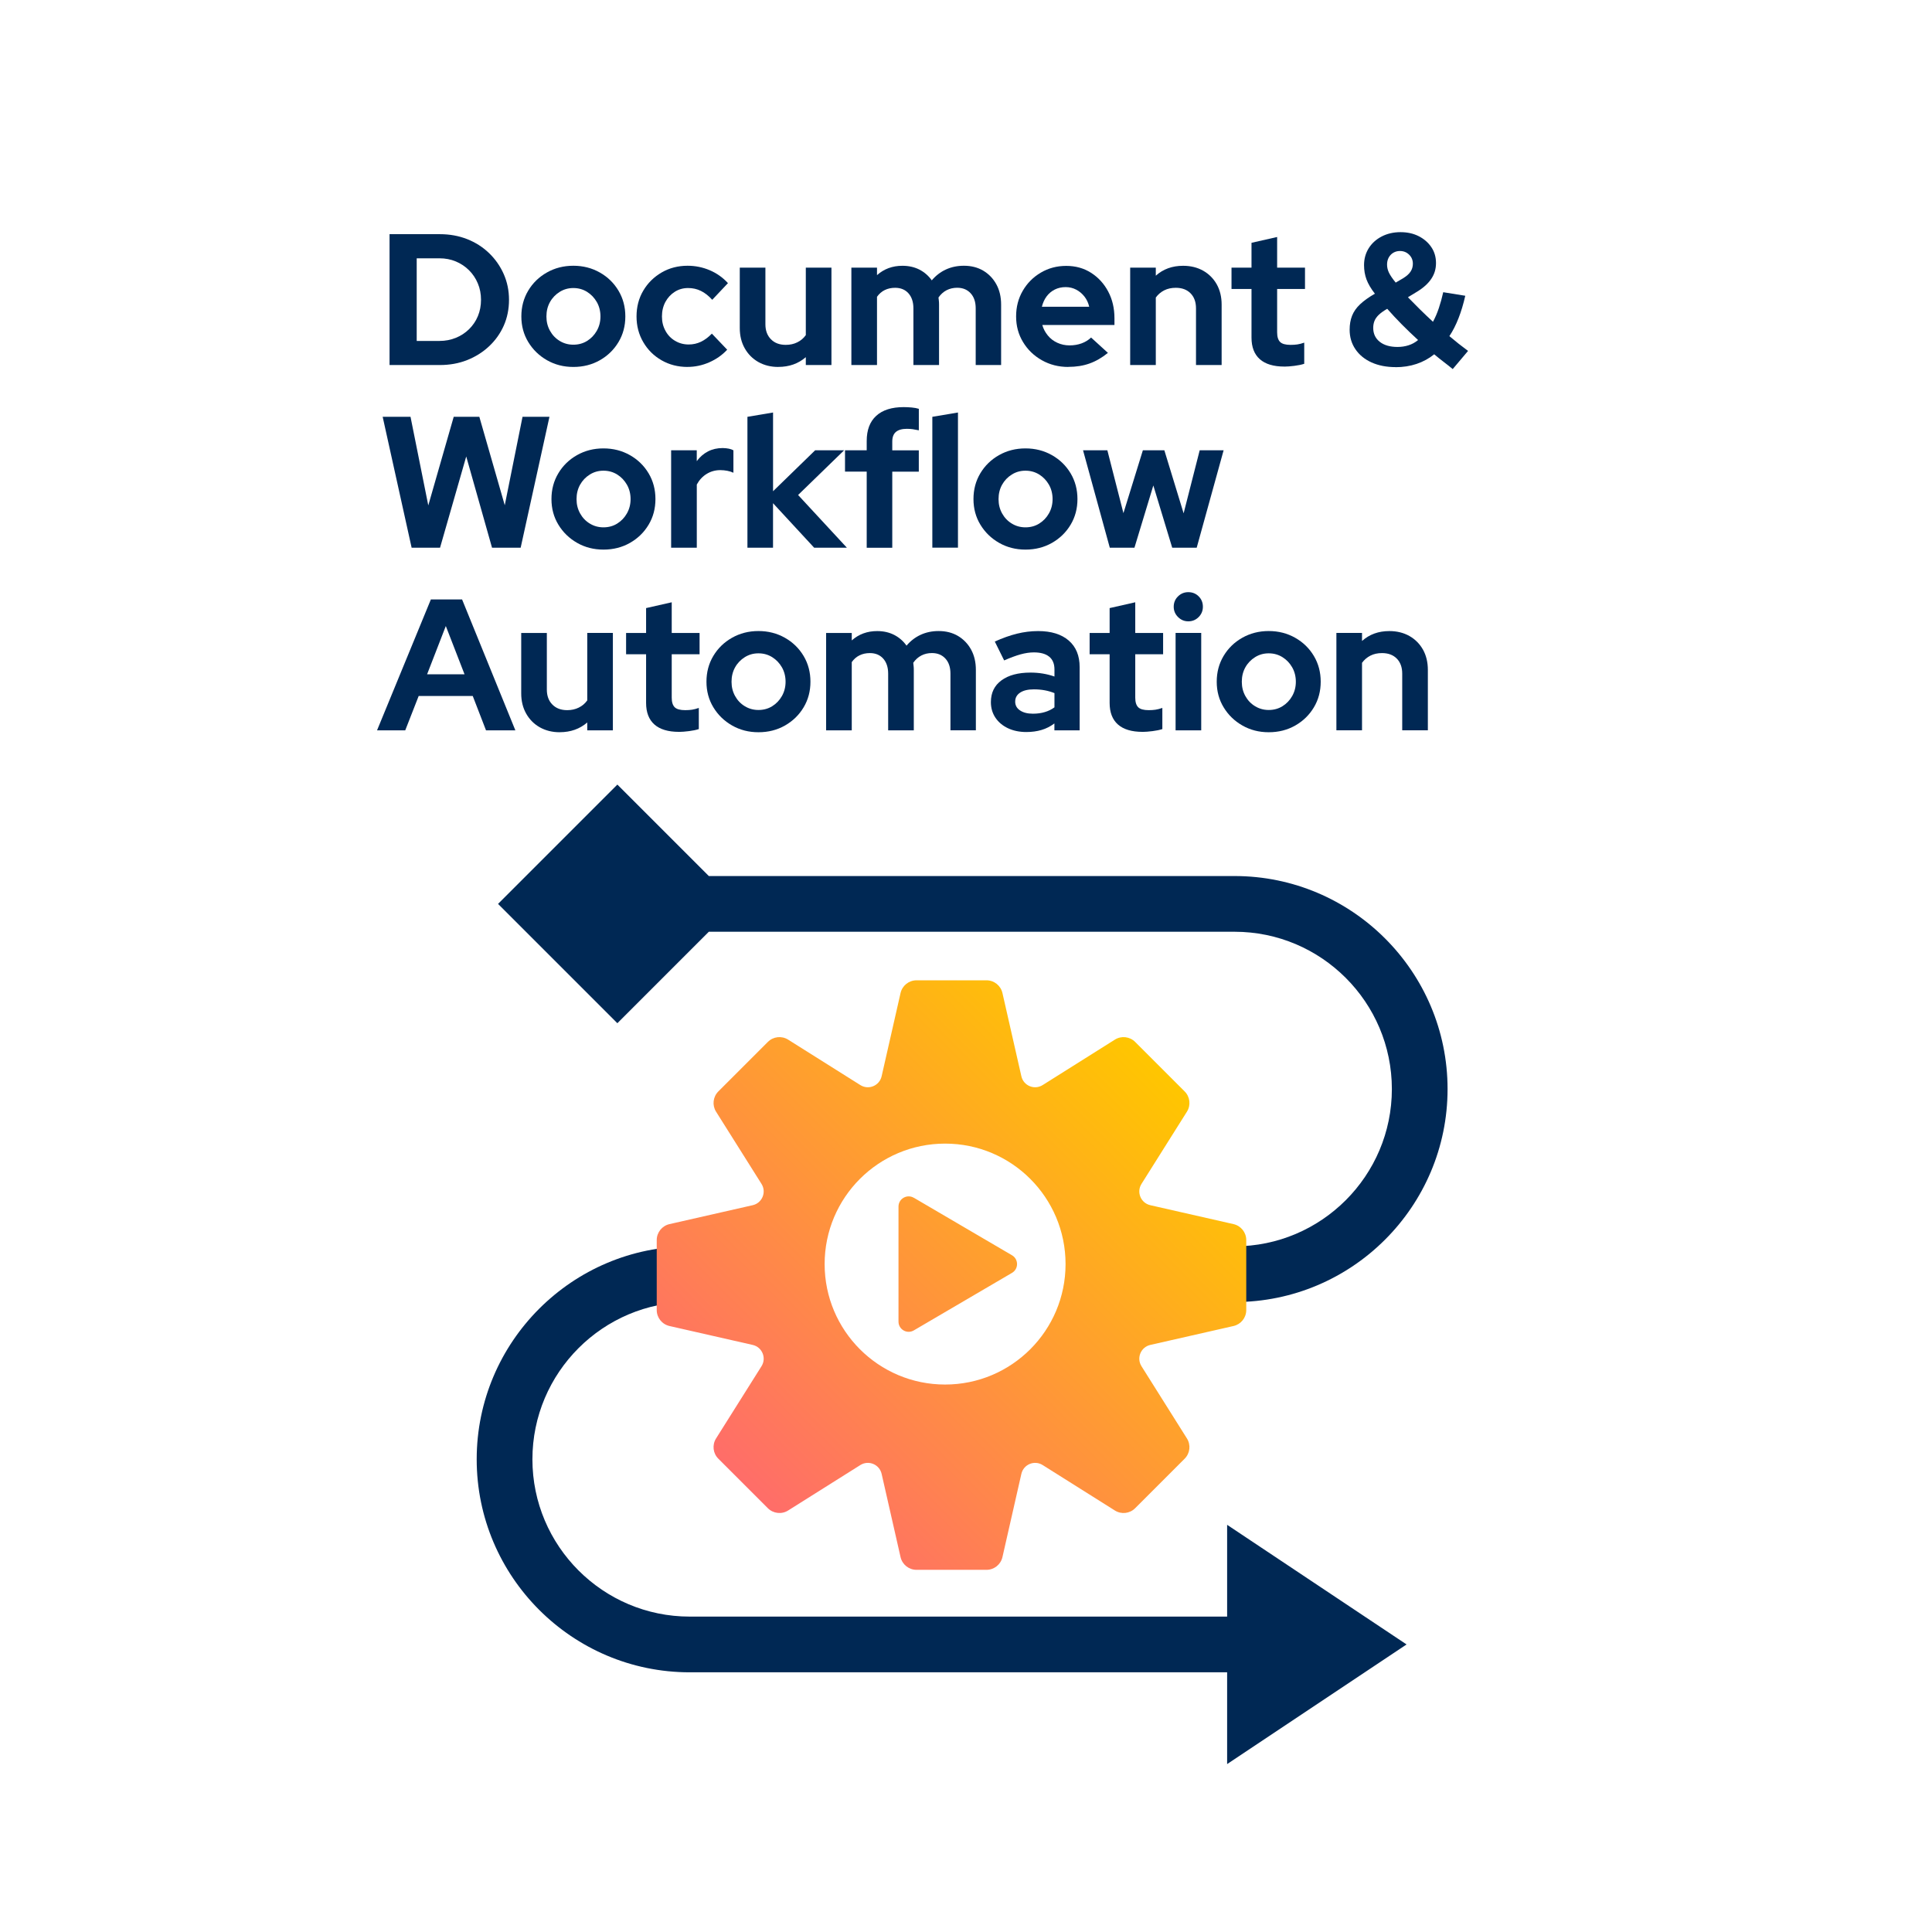
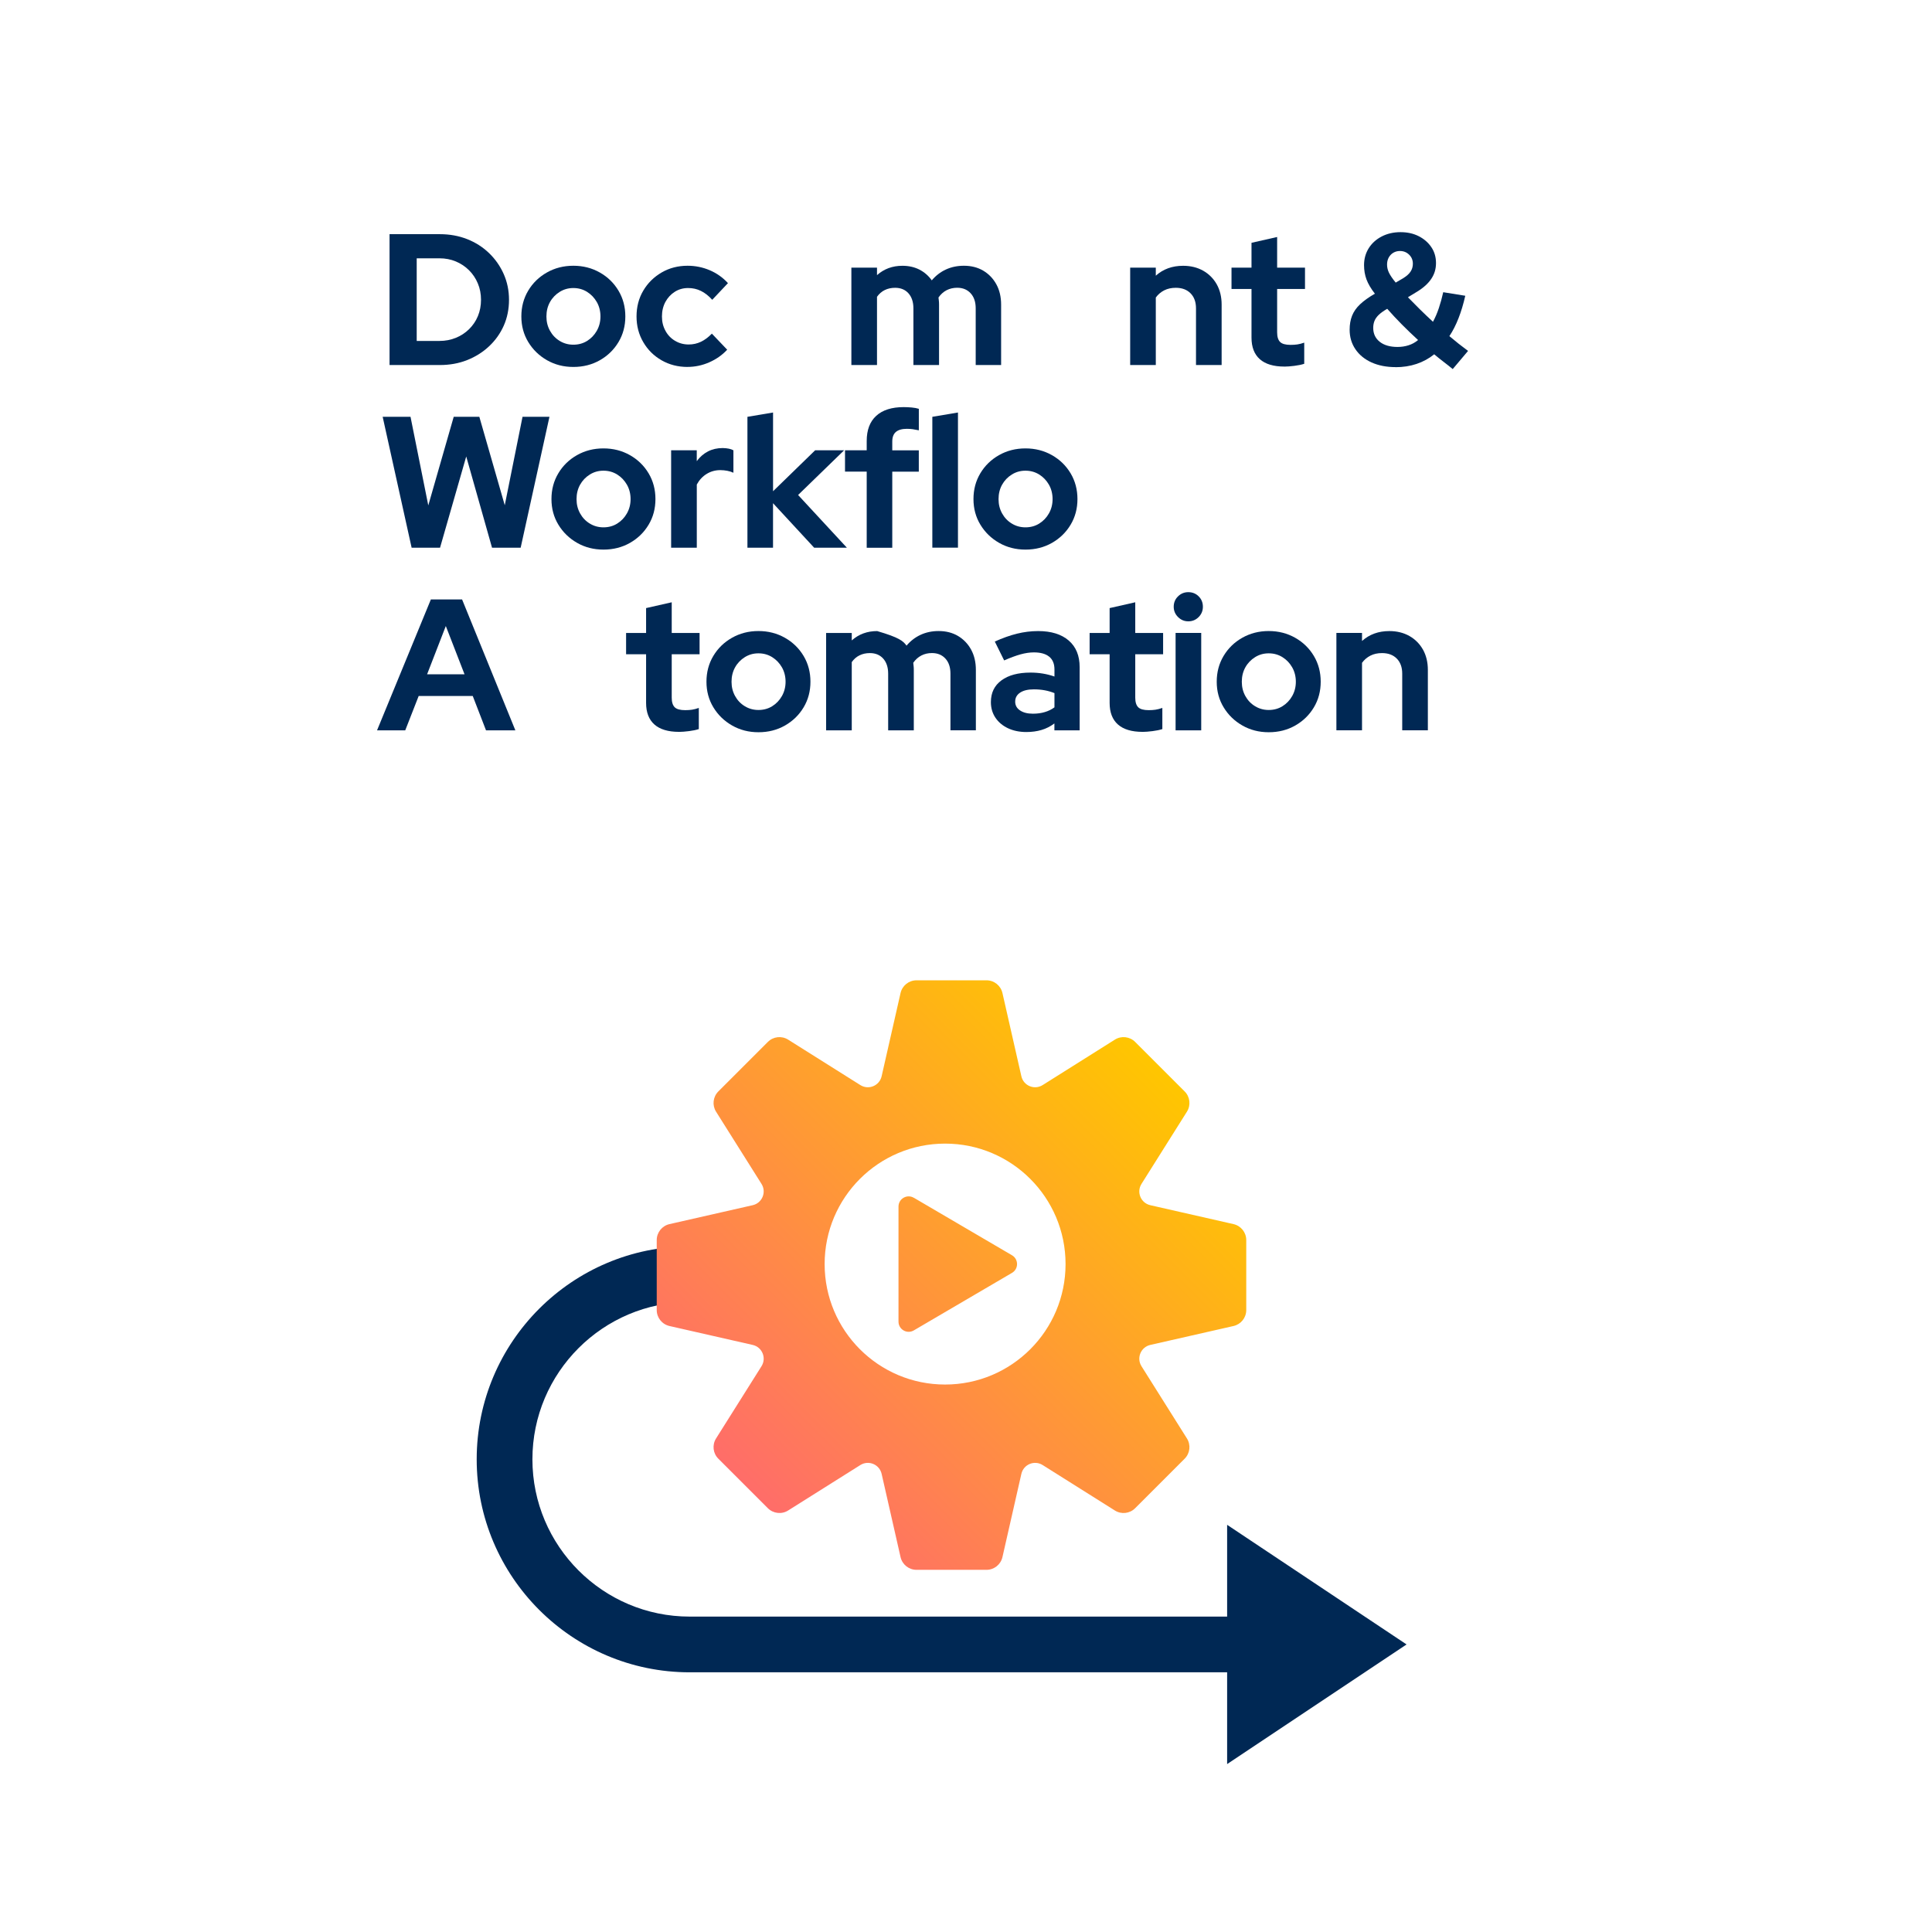
<svg xmlns="http://www.w3.org/2000/svg" width="250" height="250" viewBox="0 0 250 250" fill="none">
-   <path d="M91.722 120.568H159.753C170.976 120.568 180.107 129.699 180.107 140.922C180.107 152.145 170.976 161.275 159.753 161.275H147.734V168.484H159.753C174.95 168.484 187.315 156.118 187.315 140.922C187.315 125.725 174.95 113.359 159.753 113.359H91.722L79.887 101.524L64.448 116.964L79.887 132.403L91.722 120.568Z" fill="#002854" />
  <path d="M158.79 209.187H89.247C78.024 209.187 68.894 200.056 68.894 188.833C68.894 177.61 78.024 168.48 89.247 168.48H99.368V161.271H89.247C74.05 161.271 61.684 173.637 61.684 188.833C61.684 204.03 74.05 216.396 89.247 216.396H158.79V228.271L182.01 212.791L158.79 197.311V209.187Z" fill="#002854" />
  <path d="M159.618 158.4L148.85 155.952C147.621 155.673 147.036 154.265 147.707 153.198L153.588 143.852C154.115 143.015 153.993 141.926 153.291 141.228L146.888 134.825C146.19 134.127 145.097 134.001 144.264 134.528L134.918 140.409C133.851 141.08 132.443 140.495 132.164 139.266L129.716 128.498C129.495 127.535 128.64 126.851 127.65 126.851H118.596C117.606 126.851 116.751 127.535 116.531 128.498L114.083 139.266C113.804 140.495 112.395 141.08 111.329 140.409L101.982 134.528C101.145 134.001 100.056 134.123 99.359 134.825L92.955 141.228C92.257 141.926 92.132 143.015 92.658 143.852L98.54 153.198C99.21 154.265 98.625 155.673 97.397 155.952L86.628 158.4C85.665 158.621 84.981 159.476 84.981 160.466V169.52C84.981 170.51 85.665 171.365 86.628 171.585L97.397 174.033C98.625 174.312 99.21 175.721 98.54 176.787L92.658 186.134C92.132 186.971 92.253 188.06 92.955 188.757L99.359 195.161C100.056 195.858 101.15 195.984 101.982 195.458L111.329 189.576C112.395 188.906 113.804 189.491 114.083 190.719L116.531 201.488C116.751 202.451 117.606 203.135 118.596 203.135H127.65C128.64 203.135 129.495 202.451 129.716 201.488L132.164 190.719C132.443 189.491 133.851 188.906 134.918 189.576L144.264 195.458C145.101 195.984 146.19 195.863 146.888 195.161L153.291 188.757C153.989 188.06 154.115 186.971 153.588 186.134L147.707 176.787C147.036 175.721 147.621 174.312 148.85 174.033L159.618 171.585C160.581 171.365 161.265 170.51 161.265 169.52V160.466C161.265 159.476 160.581 158.621 159.618 158.4ZM122.295 179.159C113.687 179.159 106.707 172.179 106.707 163.571C106.707 154.962 113.687 147.983 122.295 147.983C130.904 147.983 137.883 154.962 137.883 163.571C137.883 172.179 130.904 179.159 122.295 179.159ZM118.25 154.989L130.953 162.432C131.822 162.941 131.822 164.201 130.953 164.709L118.25 172.152C117.368 172.67 116.265 172.035 116.265 171.014V156.132C116.265 155.111 117.372 154.476 118.25 154.994V154.989Z" fill="url(#paint0_linear_398_13008)" />
  <path d="M50.407 47.24V30.302H56.914C58.188 30.302 59.367 30.518 60.447 30.941C61.527 31.368 62.472 31.971 63.278 32.745C64.083 33.519 64.718 34.424 65.177 35.454C65.635 36.485 65.865 37.601 65.865 38.793C65.865 39.986 65.64 41.115 65.19 42.132C64.74 43.149 64.106 44.04 63.291 44.805C62.477 45.57 61.527 46.169 60.447 46.596C59.367 47.024 58.188 47.235 56.914 47.235H50.407V47.24ZM53.917 44.117H56.87C57.626 44.117 58.332 43.982 58.984 43.716C59.637 43.451 60.209 43.077 60.703 42.591C61.194 42.105 61.577 41.543 61.842 40.899C62.108 40.256 62.242 39.554 62.242 38.793C62.242 38.033 62.108 37.331 61.833 36.678C61.559 36.026 61.181 35.454 60.694 34.973C60.209 34.487 59.642 34.109 58.989 33.834C58.337 33.56 57.63 33.425 56.874 33.425H53.922V44.117H53.917Z" fill="#002854" />
  <path d="M74.19 47.483C72.93 47.483 71.796 47.19 70.779 46.61C69.762 46.029 68.957 45.246 68.358 44.261C67.76 43.275 67.463 42.173 67.463 40.944C67.463 39.716 67.755 38.609 68.344 37.619C68.934 36.629 69.74 35.841 70.766 35.261C71.791 34.68 72.93 34.388 74.19 34.388C75.45 34.388 76.588 34.68 77.615 35.261C78.641 35.841 79.446 36.629 80.035 37.619C80.625 38.609 80.918 39.72 80.918 40.944C80.918 42.168 80.625 43.275 80.035 44.261C79.446 45.246 78.645 46.029 77.628 46.61C76.611 47.19 75.468 47.483 74.195 47.483H74.19ZM74.19 44.603C74.852 44.603 75.445 44.441 75.968 44.117C76.49 43.793 76.912 43.356 77.228 42.798C77.543 42.24 77.7 41.624 77.7 40.949C77.7 40.274 77.543 39.635 77.228 39.086C76.912 38.537 76.494 38.096 75.968 37.767C75.441 37.439 74.852 37.272 74.19 37.272C73.528 37.272 72.957 37.439 72.426 37.767C71.895 38.1 71.472 38.537 71.166 39.086C70.86 39.635 70.707 40.256 70.707 40.949C70.707 41.642 70.86 42.245 71.166 42.798C71.472 43.352 71.891 43.793 72.426 44.117C72.957 44.441 73.546 44.603 74.19 44.603Z" fill="#002854" />
  <path d="M88.972 47.483C87.731 47.483 86.61 47.195 85.611 46.623C84.612 46.052 83.82 45.269 83.24 44.274C82.659 43.284 82.367 42.173 82.367 40.949C82.367 39.725 82.654 38.595 83.24 37.61C83.82 36.624 84.612 35.846 85.611 35.261C86.61 34.68 87.731 34.388 88.972 34.388C89.972 34.388 90.93 34.581 91.839 34.968C92.748 35.355 93.535 35.913 94.197 36.638L92.163 38.793C91.695 38.276 91.209 37.893 90.701 37.646C90.192 37.394 89.638 37.272 89.044 37.272C88.401 37.272 87.825 37.434 87.317 37.758C86.808 38.082 86.403 38.519 86.106 39.063C85.809 39.612 85.656 40.242 85.656 40.949C85.656 41.655 85.805 42.245 86.106 42.798C86.403 43.356 86.822 43.788 87.353 44.103C87.883 44.418 88.473 44.576 89.117 44.576C89.679 44.576 90.21 44.459 90.701 44.225C91.191 43.991 91.663 43.64 92.114 43.172L94.098 45.251C93.454 45.944 92.68 46.488 91.776 46.884C90.871 47.28 89.936 47.478 88.968 47.478L88.972 47.483Z" fill="#002854" />
-   <path d="M100.708 47.483C99.741 47.483 98.882 47.267 98.13 46.844C97.379 46.416 96.789 45.822 96.366 45.066C95.939 44.31 95.727 43.437 95.727 42.452V34.635H99.043V41.966C99.043 42.771 99.282 43.419 99.759 43.901C100.236 44.387 100.875 44.625 101.68 44.625C102.229 44.625 102.724 44.517 103.17 44.297C103.615 44.081 103.98 43.77 104.272 43.365V34.631H107.589V47.235H104.272V46.218C103.305 47.055 102.117 47.478 100.717 47.478L100.708 47.483Z" fill="#002854" />
  <path d="M110.167 47.24V34.635H113.484V35.603C114.388 34.797 115.482 34.392 116.773 34.392C117.597 34.392 118.33 34.559 118.974 34.887C119.617 35.22 120.153 35.684 120.571 36.278C121.089 35.666 121.696 35.198 122.398 34.874C123.1 34.55 123.879 34.388 124.734 34.388C125.683 34.388 126.52 34.604 127.236 35.027C127.951 35.454 128.518 36.044 128.928 36.791C129.337 37.538 129.544 38.415 129.544 39.414V47.231H126.255V39.9C126.255 39.077 126.039 38.429 125.602 37.952C125.166 37.475 124.585 37.236 123.861 37.236C123.361 37.236 122.907 37.34 122.493 37.551C122.083 37.763 121.732 38.078 121.44 38.496C121.458 38.64 121.471 38.789 121.489 38.933C121.507 39.077 121.512 39.239 121.512 39.419V47.235H118.195V39.905C118.195 39.081 117.979 38.433 117.556 37.956C117.129 37.479 116.553 37.241 115.828 37.241C115.329 37.241 114.879 37.34 114.487 37.533C114.091 37.727 113.758 38.019 113.484 38.406V47.235H110.167V47.24Z" fill="#002854" />
-   <path d="M138.234 47.483C136.974 47.483 135.836 47.191 134.81 46.61C133.784 46.03 132.974 45.247 132.38 44.261C131.781 43.276 131.484 42.173 131.484 40.945C131.484 39.716 131.772 38.614 132.344 37.628C132.915 36.643 133.694 35.86 134.679 35.279C135.665 34.699 136.758 34.406 137.969 34.406C139.179 34.406 140.25 34.703 141.186 35.302C142.122 35.9 142.86 36.706 143.4 37.723C143.94 38.74 144.21 39.892 144.21 41.183V42.056H134.873C135.017 42.556 135.255 43.01 135.588 43.411C135.917 43.816 136.331 44.131 136.821 44.356C137.312 44.581 137.843 44.693 138.405 44.693C138.968 44.693 139.49 44.603 139.967 44.428C140.444 44.252 140.849 44 141.186 43.676L143.364 45.661C142.59 46.291 141.794 46.75 140.979 47.038C140.165 47.33 139.251 47.474 138.234 47.474V47.483ZM134.823 39.694H140.943C140.831 39.194 140.624 38.753 140.327 38.375C140.03 37.997 139.674 37.696 139.26 37.48C138.846 37.264 138.392 37.151 137.892 37.151C137.393 37.151 136.907 37.255 136.488 37.466C136.07 37.678 135.719 37.97 135.435 38.348C135.152 38.726 134.949 39.176 134.819 39.689L134.823 39.694Z" fill="#002854" />
  <path d="M146.244 47.24V34.636H149.56V35.675C150.51 34.82 151.689 34.393 153.093 34.393C154.078 34.393 154.942 34.609 155.694 35.032C156.445 35.459 157.026 36.049 157.449 36.796C157.867 37.547 158.079 38.42 158.079 39.419V47.236H154.762V39.905C154.762 39.082 154.528 38.434 154.06 37.957C153.592 37.48 152.953 37.241 152.148 37.241C151.585 37.241 151.081 37.349 150.649 37.57C150.217 37.79 149.853 38.096 149.56 38.501V47.236H146.244V47.24Z" fill="#002854" />
  <path d="M166.202 47.434C164.798 47.434 163.736 47.114 163.02 46.48C162.3 45.841 161.944 44.91 161.944 43.685V37.395H159.357V34.636H161.944V31.419L165.261 30.667V34.636H168.866V37.395H165.261V43.006C165.261 43.587 165.392 44.001 165.648 44.252C165.905 44.505 166.359 44.626 167.003 44.626C167.327 44.626 167.619 44.608 167.885 44.568C168.15 44.527 168.447 44.45 168.767 44.338V47.074C168.429 47.187 168.006 47.276 167.498 47.34C166.989 47.403 166.557 47.438 166.202 47.438V47.434Z" fill="#002854" />
  <path d="M180.597 47.505C179.418 47.505 178.383 47.303 177.487 46.903C176.592 46.498 175.894 45.931 175.395 45.197C174.895 44.464 174.643 43.622 174.643 42.668C174.643 41.989 174.747 41.386 174.958 40.855C175.17 40.324 175.512 39.828 175.989 39.379C176.466 38.928 177.105 38.469 177.91 38.002C177.393 37.34 177.033 36.724 176.821 36.152C176.61 35.581 176.507 34.964 176.507 34.303C176.507 33.497 176.709 32.768 177.109 32.124C177.514 31.481 178.072 30.973 178.792 30.599C179.508 30.23 180.322 30.041 181.222 30.041C182.122 30.041 182.897 30.216 183.581 30.563C184.265 30.91 184.809 31.382 185.214 31.98C185.619 32.579 185.817 33.263 185.817 34.037C185.817 34.811 185.619 35.455 185.223 36.057C184.827 36.66 184.228 37.214 183.418 37.714L182.185 38.465C182.671 38.965 183.185 39.486 183.734 40.026C184.283 40.566 184.845 41.102 185.426 41.638C185.714 41.106 185.97 40.517 186.186 39.869C186.402 39.225 186.591 38.537 186.753 37.812L189.606 38.272C189.363 39.338 189.075 40.306 188.733 41.174C188.395 42.047 187.999 42.821 187.549 43.496C187.968 43.852 188.368 44.175 188.746 44.477C189.124 44.774 189.534 45.084 189.966 45.408L187.982 47.758C187.613 47.452 187.221 47.141 186.807 46.826C186.393 46.511 185.988 46.187 185.587 45.845C184.908 46.394 184.148 46.808 183.302 47.092C182.456 47.375 181.546 47.514 180.579 47.514L180.597 47.505ZM180.84 44.895C181.34 44.895 181.816 44.824 182.266 44.679C182.716 44.535 183.13 44.31 183.499 44C182.775 43.339 182.077 42.668 181.407 41.993C180.736 41.313 180.102 40.639 179.508 39.959C179.058 40.215 178.698 40.472 178.433 40.719C178.167 40.971 177.978 41.233 177.865 41.507C177.753 41.782 177.694 42.087 177.694 42.425C177.694 43.185 177.978 43.784 178.54 44.23C179.103 44.675 179.873 44.895 180.84 44.895ZM180.597 36.571L181.591 35.99C182.028 35.715 182.343 35.432 182.536 35.13C182.73 34.834 182.824 34.496 182.824 34.127C182.824 33.659 182.662 33.267 182.338 32.953C182.014 32.638 181.623 32.48 181.155 32.48C180.687 32.48 180.273 32.647 179.958 32.975C179.643 33.308 179.485 33.731 179.485 34.244C179.485 34.599 179.567 34.946 179.729 35.283C179.891 35.621 180.179 36.048 180.602 36.566L180.597 36.571Z" fill="#002854" />
  <path d="M53.265 70.874L49.517 53.935H53.121L55.42 65.401L58.71 53.935H62.026L65.316 65.379L67.615 53.935H71.099L67.373 70.874H63.669L60.33 59.066L56.941 70.874H53.265Z" fill="#002854" />
  <path d="M78.087 71.118C76.827 71.118 75.693 70.825 74.676 70.245C73.659 69.664 72.853 68.881 72.255 67.895C71.656 66.91 71.359 65.808 71.359 64.579C71.359 63.35 71.652 62.243 72.242 61.254C72.831 60.264 73.636 59.476 74.662 58.895C75.689 58.315 76.827 58.023 78.087 58.023C79.347 58.023 80.486 58.315 81.511 58.895C82.537 59.476 83.343 60.264 83.933 61.254C84.522 62.243 84.814 63.355 84.814 64.579C84.814 65.803 84.522 66.91 83.933 67.895C83.343 68.881 82.542 69.664 81.525 70.245C80.508 70.825 79.365 71.118 78.091 71.118H78.087ZM78.087 68.237C78.749 68.237 79.343 68.076 79.865 67.751C80.386 67.427 80.809 66.991 81.124 66.433C81.439 65.875 81.597 65.258 81.597 64.584C81.597 63.908 81.439 63.27 81.124 62.721C80.809 62.172 80.391 61.73 79.865 61.402C79.338 61.074 78.749 60.907 78.087 60.907C77.425 60.907 76.854 61.074 76.323 61.402C75.792 61.735 75.369 62.172 75.063 62.721C74.757 63.27 74.604 63.891 74.604 64.584C74.604 65.276 74.757 65.879 75.063 66.433C75.369 66.987 75.787 67.427 76.323 67.751C76.854 68.076 77.444 68.237 78.087 68.237Z" fill="#002854" />
  <path d="M86.844 70.874V58.269H90.16V59.673C90.566 59.124 91.047 58.706 91.614 58.413C92.177 58.121 92.816 57.977 93.526 57.977C94.138 57.995 94.597 58.089 94.903 58.269V61.172C94.66 61.059 94.395 60.974 94.107 60.92C93.814 60.866 93.517 60.834 93.212 60.834C92.568 60.834 91.978 60.996 91.448 61.32C90.916 61.644 90.489 62.103 90.165 62.697V70.874H86.849H86.844Z" fill="#002854" />
  <path d="M96.717 70.874V53.936L100.033 53.378V63.566L105.478 58.269H109.227L103.273 64.052L109.587 70.874H105.352L100.029 65.114V70.874H96.713H96.717Z" fill="#002854" />
  <path d="M112.152 70.874V61.028H109.344V58.27H112.152V57.059C112.152 55.642 112.561 54.557 113.385 53.806C114.208 53.054 115.392 52.681 116.94 52.681C117.277 52.681 117.624 52.699 117.979 52.73C118.335 52.762 118.641 52.82 118.897 52.901V55.682C118.591 55.619 118.326 55.57 118.101 55.538C117.876 55.507 117.624 55.489 117.349 55.489C116.719 55.489 116.247 55.624 115.932 55.889C115.617 56.155 115.459 56.569 115.459 57.136V58.274H118.893V61.033H115.459V70.879H112.143L112.152 70.874Z" fill="#002854" />
  <path d="M120.643 70.874V53.936L123.96 53.378V70.869H120.643V70.874Z" fill="#002854" />
  <path d="M132.694 71.118C131.434 71.118 130.3 70.825 129.283 70.245C128.266 69.664 127.461 68.881 126.862 67.895C126.264 66.91 125.967 65.808 125.967 64.579C125.967 63.35 126.259 62.243 126.849 61.254C127.438 60.264 128.244 59.476 129.27 58.895C130.296 58.315 131.434 58.023 132.694 58.023C133.954 58.023 135.093 58.315 136.119 58.895C137.145 59.476 137.95 60.264 138.54 61.254C139.129 62.243 139.422 63.355 139.422 64.579C139.422 65.803 139.129 66.91 138.54 67.895C137.95 68.881 137.149 69.664 136.132 70.245C135.115 70.825 133.972 71.118 132.699 71.118H132.694ZM132.694 68.237C133.356 68.237 133.95 68.076 134.472 67.751C134.994 67.427 135.417 66.991 135.732 66.433C136.047 65.875 136.204 65.258 136.204 64.584C136.204 63.908 136.047 63.27 135.732 62.721C135.417 62.172 134.998 61.73 134.472 61.402C133.945 61.074 133.356 60.907 132.694 60.907C132.033 60.907 131.461 61.074 130.93 61.402C130.399 61.735 129.976 62.172 129.67 62.721C129.364 63.27 129.211 63.891 129.211 64.584C129.211 65.276 129.364 65.879 129.67 66.433C129.976 66.987 130.395 67.427 130.93 67.751C131.461 68.076 132.051 68.237 132.694 68.237Z" fill="#002854" />
-   <path d="M143.607 70.874L140.146 58.27H143.292L145.371 66.401L147.886 58.27H150.667L153.16 66.424L155.239 58.27H158.335L154.852 70.874H151.684L149.241 62.819L146.797 70.874H143.602H143.607Z" fill="#002854" />
  <path d="M48.788 94.508L55.754 77.57H59.794L66.689 94.508H62.891L61.172 90.058H54.178L52.437 94.508H48.783H48.788ZM55.272 87.25H60.109L57.688 81.008L55.267 87.25H55.272Z" fill="#002854" />
-   <path d="M72.426 94.751C71.459 94.751 70.599 94.535 69.847 94.112C69.096 93.685 68.507 93.091 68.084 92.335C67.656 91.579 67.445 90.706 67.445 89.72V81.904H70.761V89.234C70.761 90.04 70.999 90.688 71.477 91.169C71.954 91.655 72.593 91.894 73.398 91.894C73.947 91.894 74.442 91.786 74.888 91.565C75.333 91.349 75.698 91.039 75.99 90.634V81.899H79.306V94.504H75.99V93.487C75.022 94.324 73.835 94.747 72.435 94.747L72.426 94.751Z" fill="#002854" />
  <path d="M87.861 94.702C86.457 94.702 85.395 94.382 84.68 93.748C83.96 93.109 83.604 92.177 83.604 90.953V84.662H81.016V81.904H83.604V78.686L86.921 77.935V81.904H90.525V84.662H86.921V90.274C86.921 90.854 87.051 91.268 87.308 91.52C87.564 91.772 88.019 91.894 88.662 91.894C88.986 91.894 89.278 91.876 89.544 91.835C89.809 91.795 90.106 91.718 90.426 91.606V94.342C90.088 94.454 89.665 94.544 89.157 94.607C88.648 94.67 88.216 94.706 87.861 94.706V94.702Z" fill="#002854" />
  <path d="M98.144 94.751C96.883 94.751 95.749 94.459 94.733 93.878C93.716 93.298 92.91 92.515 92.311 91.529C91.713 90.544 91.416 89.441 91.416 88.213C91.416 86.984 91.709 85.877 92.298 84.887C92.888 83.897 93.693 83.11 94.719 82.529C95.745 81.949 96.883 81.656 98.144 81.656C99.403 81.656 100.542 81.949 101.568 82.529C102.594 83.11 103.399 83.897 103.989 84.887C104.578 85.877 104.871 86.989 104.871 88.213C104.871 89.437 104.578 90.544 103.989 91.529C103.399 92.515 102.598 93.298 101.581 93.878C100.564 94.459 99.421 94.751 98.148 94.751H98.144ZM98.144 91.871C98.805 91.871 99.399 91.709 99.921 91.385C100.443 91.061 100.866 90.625 101.181 90.067C101.496 89.509 101.653 88.892 101.653 88.217C101.653 87.542 101.496 86.903 101.181 86.354C100.866 85.805 100.447 85.364 99.921 85.036C99.394 84.707 98.805 84.541 98.144 84.541C97.482 84.541 96.91 84.707 96.379 85.036C95.849 85.369 95.425 85.805 95.12 86.354C94.814 86.903 94.66 87.524 94.66 88.217C94.66 88.91 94.814 89.513 95.12 90.067C95.425 90.62 95.844 91.061 96.379 91.385C96.91 91.709 97.5 91.871 98.144 91.871Z" fill="#002854" />
-   <path d="M106.9 94.508V81.904H110.217V82.871C111.121 82.066 112.215 81.661 113.506 81.661C114.33 81.661 115.063 81.827 115.707 82.156C116.35 82.489 116.886 82.952 117.304 83.546C117.822 82.934 118.429 82.466 119.131 82.142C119.833 81.818 120.612 81.656 121.467 81.656C122.416 81.656 123.253 81.872 123.969 82.295C124.684 82.723 125.251 83.312 125.661 84.059C126.07 84.806 126.277 85.684 126.277 86.683V94.499H122.988V87.169C122.988 86.345 122.772 85.697 122.335 85.22C121.899 84.743 121.318 84.505 120.594 84.505C120.094 84.505 119.64 84.608 119.226 84.82C118.816 85.031 118.465 85.346 118.173 85.765C118.191 85.909 118.204 86.057 118.222 86.201C118.24 86.345 118.245 86.507 118.245 86.687V94.504H114.928V87.173C114.928 86.35 114.712 85.702 114.289 85.225C113.862 84.748 113.286 84.509 112.561 84.509C112.062 84.509 111.612 84.608 111.22 84.802C110.824 84.995 110.491 85.288 110.217 85.675V94.504H106.9V94.508Z" fill="#002854" />
+   <path d="M106.9 94.508V81.904H110.217V82.871C111.121 82.066 112.215 81.661 113.506 81.661C116.35 82.489 116.886 82.952 117.304 83.546C117.822 82.934 118.429 82.466 119.131 82.142C119.833 81.818 120.612 81.656 121.467 81.656C122.416 81.656 123.253 81.872 123.969 82.295C124.684 82.723 125.251 83.312 125.661 84.059C126.07 84.806 126.277 85.684 126.277 86.683V94.499H122.988V87.169C122.988 86.345 122.772 85.697 122.335 85.22C121.899 84.743 121.318 84.505 120.594 84.505C120.094 84.505 119.64 84.608 119.226 84.82C118.816 85.031 118.465 85.346 118.173 85.765C118.191 85.909 118.204 86.057 118.222 86.201C118.24 86.345 118.245 86.507 118.245 86.687V94.504H114.928V87.173C114.928 86.35 114.712 85.702 114.289 85.225C113.862 84.748 113.286 84.509 112.561 84.509C112.062 84.509 111.612 84.608 111.22 84.802C110.824 84.995 110.491 85.288 110.217 85.675V94.504H106.9V94.508Z" fill="#002854" />
  <path d="M132.816 94.724C131.912 94.724 131.115 94.557 130.422 94.229C129.729 93.9 129.189 93.441 128.802 92.861C128.415 92.28 128.221 91.61 128.221 90.854C128.221 89.643 128.676 88.703 129.59 88.037C130.503 87.366 131.754 87.033 133.352 87.033C134.45 87.033 135.48 87.204 136.447 87.542V86.624C136.447 85.899 136.223 85.35 135.768 84.977C135.318 84.608 134.657 84.419 133.784 84.419C133.253 84.419 132.677 84.504 132.065 84.671C131.453 84.842 130.741 85.103 129.936 85.458L128.726 83.015C129.725 82.565 130.683 82.223 131.592 81.998C132.501 81.773 133.419 81.66 134.337 81.66C136.029 81.66 137.347 82.07 138.292 82.884C139.237 83.699 139.706 84.846 139.706 86.331V94.508H136.439V93.612C135.921 93.999 135.368 94.283 134.769 94.458C134.171 94.634 133.518 94.724 132.807 94.724H132.816ZM131.363 90.782C131.363 91.268 131.574 91.65 131.992 91.929C132.411 92.213 132.969 92.352 133.662 92.352C134.211 92.352 134.72 92.285 135.188 92.145C135.656 92.01 136.074 91.803 136.447 91.529V89.688C136.042 89.526 135.624 89.405 135.188 89.324C134.751 89.243 134.283 89.202 133.784 89.202C133.023 89.202 132.433 89.342 132.006 89.625C131.578 89.909 131.367 90.291 131.367 90.773L131.363 90.782Z" fill="#002854" />
  <path d="M147.842 94.702C146.438 94.702 145.376 94.382 144.66 93.748C143.94 93.109 143.585 92.177 143.585 90.953V84.662H140.997V81.904H143.585V78.686L146.901 77.935V81.904H150.506V84.662H146.901V90.274C146.901 90.854 147.032 91.268 147.288 91.52C147.545 91.772 147.999 91.894 148.643 91.894C148.967 91.894 149.259 91.876 149.524 91.835C149.79 91.795 150.087 91.718 150.407 91.606V94.342C150.069 94.454 149.646 94.544 149.138 94.607C148.629 94.67 148.197 94.706 147.842 94.706V94.702Z" fill="#002854" />
  <path d="M153.768 80.4C153.25 80.4 152.809 80.216 152.436 79.843C152.062 79.474 151.878 79.028 151.878 78.51C151.878 77.993 152.062 77.529 152.436 77.169C152.805 76.805 153.25 76.625 153.768 76.625C154.285 76.625 154.749 76.805 155.109 77.169C155.473 77.534 155.653 77.98 155.653 78.51C155.653 79.041 155.473 79.469 155.109 79.843C154.744 80.212 154.299 80.4 153.768 80.4ZM152.121 94.508V81.903H155.437V94.508H152.121Z" fill="#002854" />
  <path d="M164.172 94.751C162.912 94.751 161.778 94.459 160.761 93.878C159.744 93.298 158.938 92.515 158.34 91.529C157.741 90.544 157.444 89.441 157.444 88.213C157.444 86.984 157.737 85.877 158.326 84.887C158.916 83.897 159.721 83.11 160.747 82.529C161.773 81.949 162.912 81.656 164.172 81.656C165.432 81.656 166.57 81.949 167.596 82.529C168.622 83.11 169.428 83.897 170.017 84.887C170.607 85.877 170.899 86.989 170.899 88.213C170.899 89.437 170.607 90.544 170.017 91.529C169.428 92.515 168.627 93.298 167.61 93.878C166.593 94.459 165.45 94.751 164.176 94.751H164.172ZM164.172 91.871C164.833 91.871 165.427 91.709 165.949 91.385C166.471 91.061 166.894 90.625 167.209 90.067C167.524 89.509 167.682 88.892 167.682 88.217C167.682 87.542 167.524 86.903 167.209 86.354C166.894 85.805 166.476 85.364 165.949 85.036C165.423 84.707 164.833 84.541 164.172 84.541C163.51 84.541 162.939 84.707 162.408 85.036C161.877 85.369 161.454 85.805 161.148 86.354C160.842 86.903 160.689 87.524 160.689 88.217C160.689 88.91 160.842 89.513 161.148 90.067C161.454 90.62 161.872 91.061 162.408 91.385C162.939 91.709 163.528 91.871 164.172 91.871Z" fill="#002854" />
  <path d="M172.929 94.508V81.903H176.245V82.943C177.195 82.088 178.374 81.66 179.778 81.66C180.763 81.66 181.627 81.876 182.379 82.299C183.13 82.727 183.711 83.316 184.134 84.063C184.552 84.815 184.764 85.688 184.764 86.687V94.503H181.447V87.173C181.447 86.349 181.213 85.701 180.745 85.224C180.277 84.747 179.638 84.509 178.833 84.509C178.27 84.509 177.766 84.617 177.334 84.837C176.902 85.058 176.538 85.364 176.245 85.769V94.503H172.929V94.508Z" fill="#002854" />
  <defs>
    <linearGradient id="paint0_linear_398_13008" x1="96.154" y1="191.966" x2="150.096" y2="138.024" gradientUnits="userSpaceOnUse">
      <stop stop-color="#FF6D69" />
      <stop offset="1" stop-color="#FFC600" />
    </linearGradient>
  </defs>
</svg>